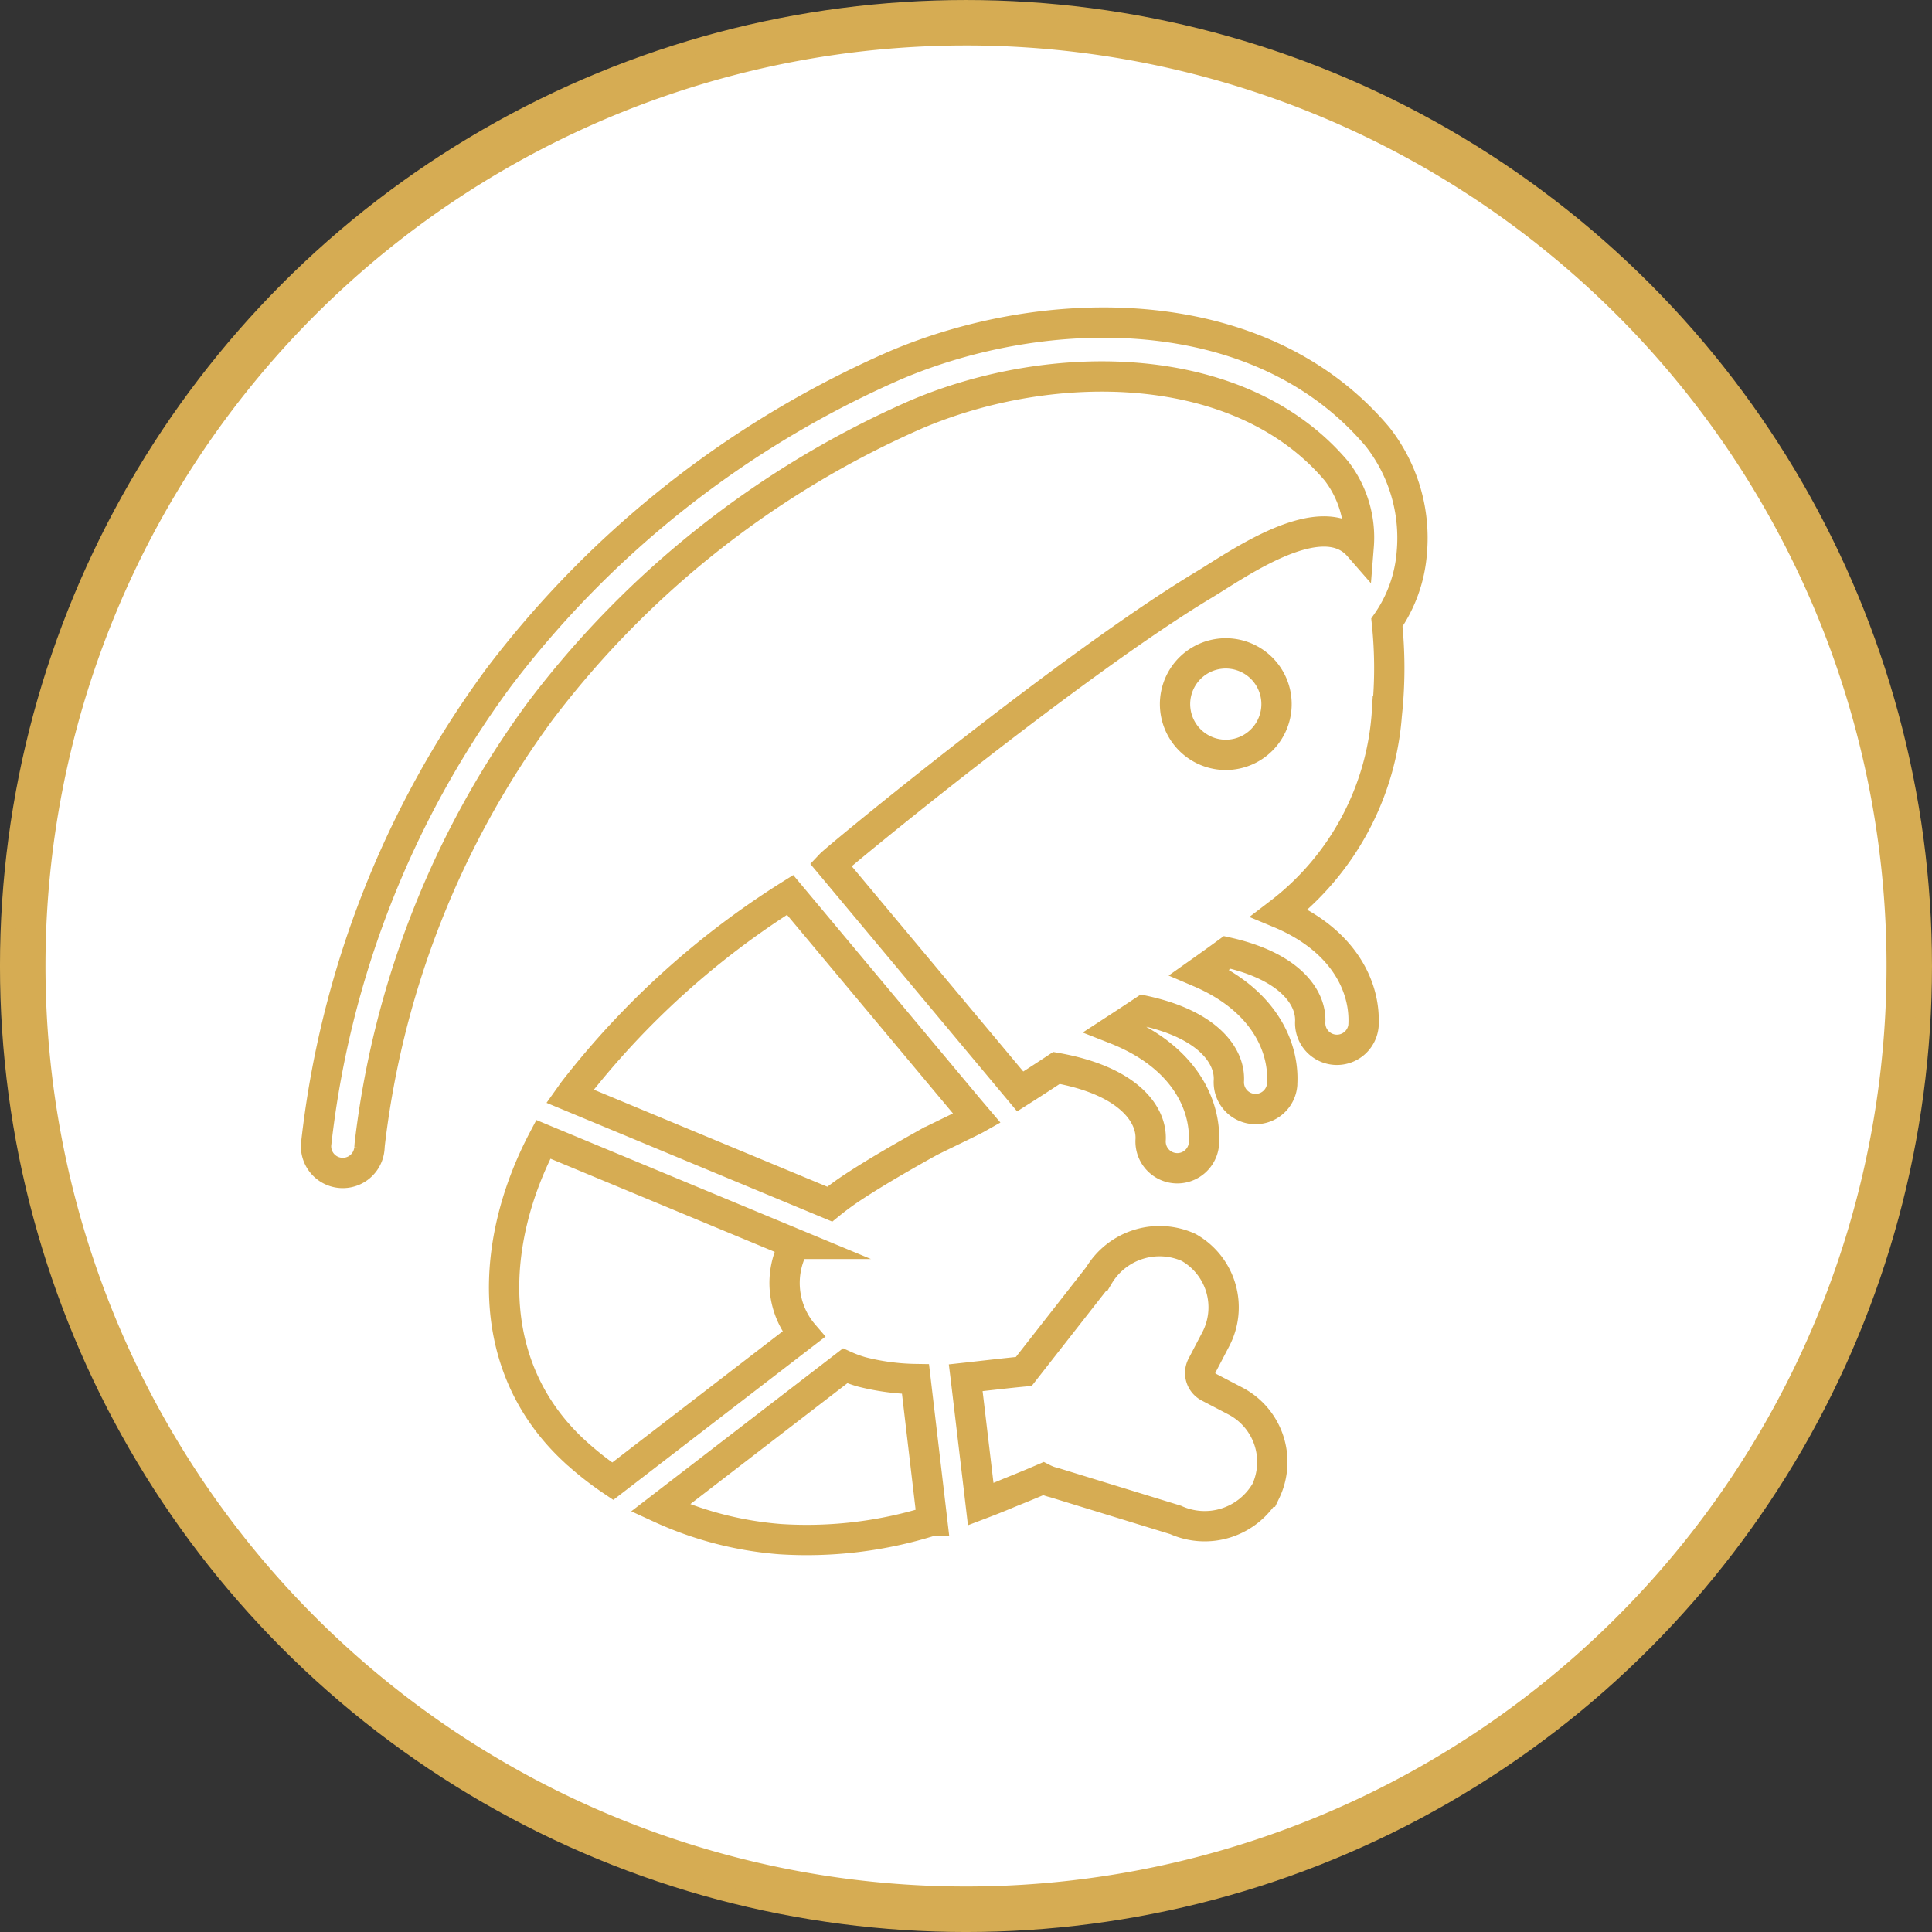
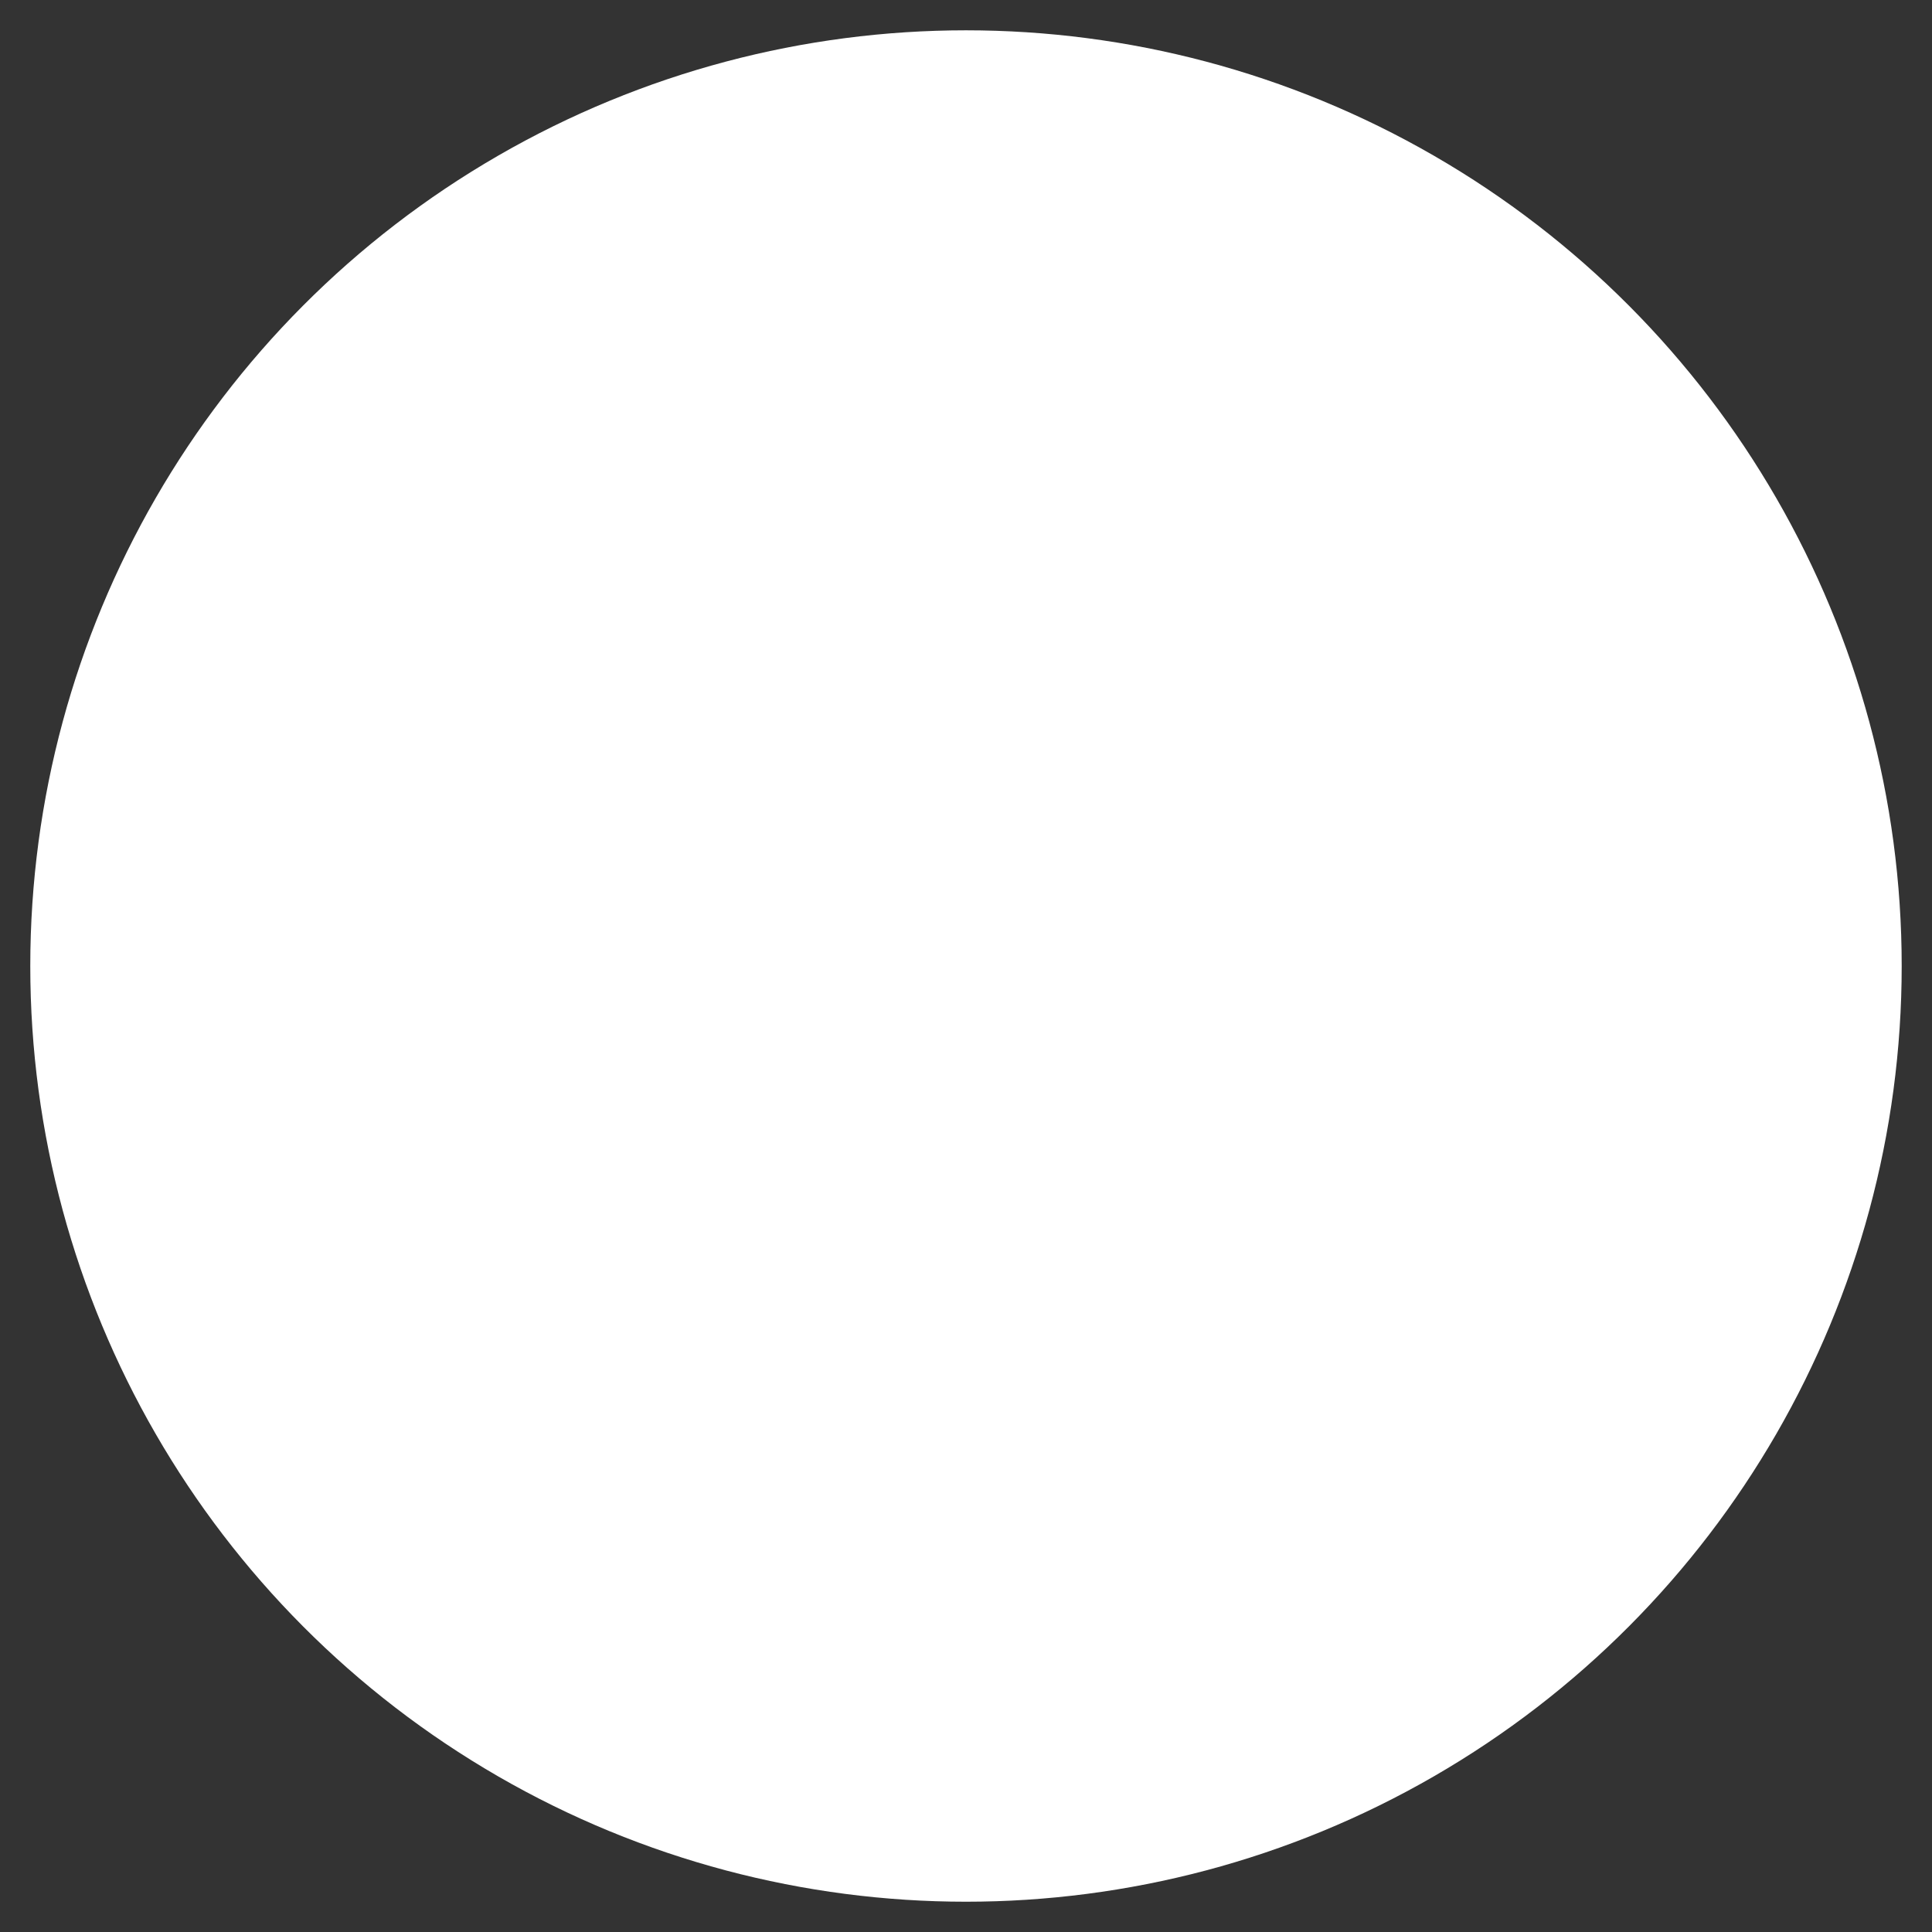
<svg xmlns="http://www.w3.org/2000/svg" width="72.867" height="72.867" viewBox="0 0 72.867 72.867">
  <rect x="0" y="0" width="72.867" height="72.867" fill="#333333" stroke="none" />
  <g id="icon_title" transform="translate(-1661.223 -1652.329)">
    <g id="楕円形_81" data-name="楕円形 81" transform="translate(1662.365 1653.472)" fill="#fff" stroke="#d6ac53" stroke-miterlimit="10" stroke-width="1.143">
      <circle cx="35.291" cy="35.291" r="35.291" stroke="none" />
-       <circle cx="35.291" cy="35.291" r="35.862" fill="none" />
    </g>
    <g id="グループ_1099" data-name="グループ 1099">
      <g id="グループ_1098" data-name="グループ 1098">
        <g id="グループ_1095" data-name="グループ 1095">
-           <path id="パス_2029" data-name="パス 2029" d="M1706.547,1677.2a1.914,1.914,0,1,0,2.593.778A1.915,1.915,0,0,0,1706.547,1677.2Z" fill="none" stroke="#d6ac53" stroke-miterlimit="10" stroke-width="1.143" />
-         </g>
+           </g>
        <g id="グループ_1097" data-name="グループ 1097">
          <g id="グループ_1096" data-name="グループ 1096">
-             <path id="パス_2030" data-name="パス 2030" d="M1697.656,1653.472a35.29,35.29,0,1,0,35.291,35.29A35.29,35.29,0,0,0,1697.656,1653.472Zm-14.8,53.556c-3.427-3.2-3.147-7.928-1.141-11.729l9.491,3.944a2.97,2.97,0,0,0,.327,3.411l-7.2,5.541A12.039,12.039,0,0,1,1682.857,1707.028Zm7.806,3.352a13.277,13.277,0,0,1-4.532-1.175l6.967-5.362a4.529,4.529,0,0,0,.631.23,8.746,8.746,0,0,0,2.024.269l.628,5.339A15.679,15.679,0,0,1,1690.663,1710.38Zm5.6-14.98c-.944.53-1.948,1.1-2.862,1.7a10.7,10.7,0,0,0-.882.645l-9.8-4.074c.052-.073.1-.146.155-.217a31.559,31.559,0,0,1,8.15-7.372s7.019,8.4,7.044,8.429C1697.856,1694.63,1696.417,1695.316,1696.267,1695.4Zm12.686,13.192a2.665,2.665,0,0,1-3.386,1.062l-4.577-1.406a1.8,1.8,0,0,1-.414-.15c-.628.271-1.208.5-1.314.544q-.52.219-1.045.418l-.056-.478-.5-4.216-.009-.073c.538-.059,1.633-.187,2.189-.238l2.829-3.614a2.667,2.667,0,0,1,3.386-1.065,2.594,2.594,0,0,1,1.025,3.466l-.519.993a.6.6,0,0,0,.255.81l.992.518A2.592,2.592,0,0,1,1708.953,1708.592Zm4.588-29.442a10.381,10.381,0,0,1-4.059,7.616c2.4,1,3.251,2.762,3.172,4.222l0,.031a1.008,1.008,0,0,1-2.01-.141c.05-.928-.768-2.1-3.131-2.629q-.512.374-1.044.75c2.364,1.008,3.2,2.751,3.118,4.2l0,.032a1.008,1.008,0,0,1-2.011-.14c.051-.939-.787-2.125-3.209-2.645-.347.231-.7.464-1.063.7,2.525.993,3.413,2.793,3.332,4.284l0,.032a1.008,1.008,0,0,1-2.011-.141c.054-.982-.862-2.235-3.551-2.714-.466.308-.925.606-1.368.887l-7.152-8.558c.278-.294,9.166-7.6,14.075-10.549,1.276-.766,4.448-3.058,5.844-1.459a4.117,4.117,0,0,0-.83-2.824c-3.624-4.3-10.718-4.333-15.852-2.147a35.8,35.8,0,0,0-14.194,11.2,34.283,34.283,0,0,0-6.425,16.337c-.005.056-.007.116-.013.168a1.008,1.008,0,0,1-2.009-.163,36.444,36.444,0,0,1,6.873-17.6,37.716,37.716,0,0,1,14.978-11.795c5.637-2.4,13.73-2.577,18.183,2.7a6.176,6.176,0,0,1,1.292,4.366,5.311,5.311,0,0,1-.94,2.636A16.418,16.418,0,0,1,1713.541,1679.15Z" fill="none" stroke="#d6ac53" stroke-miterlimit="10" stroke-width="1.143" />
-           </g>
+             </g>
        </g>
      </g>
    </g>
  </g>
</svg>